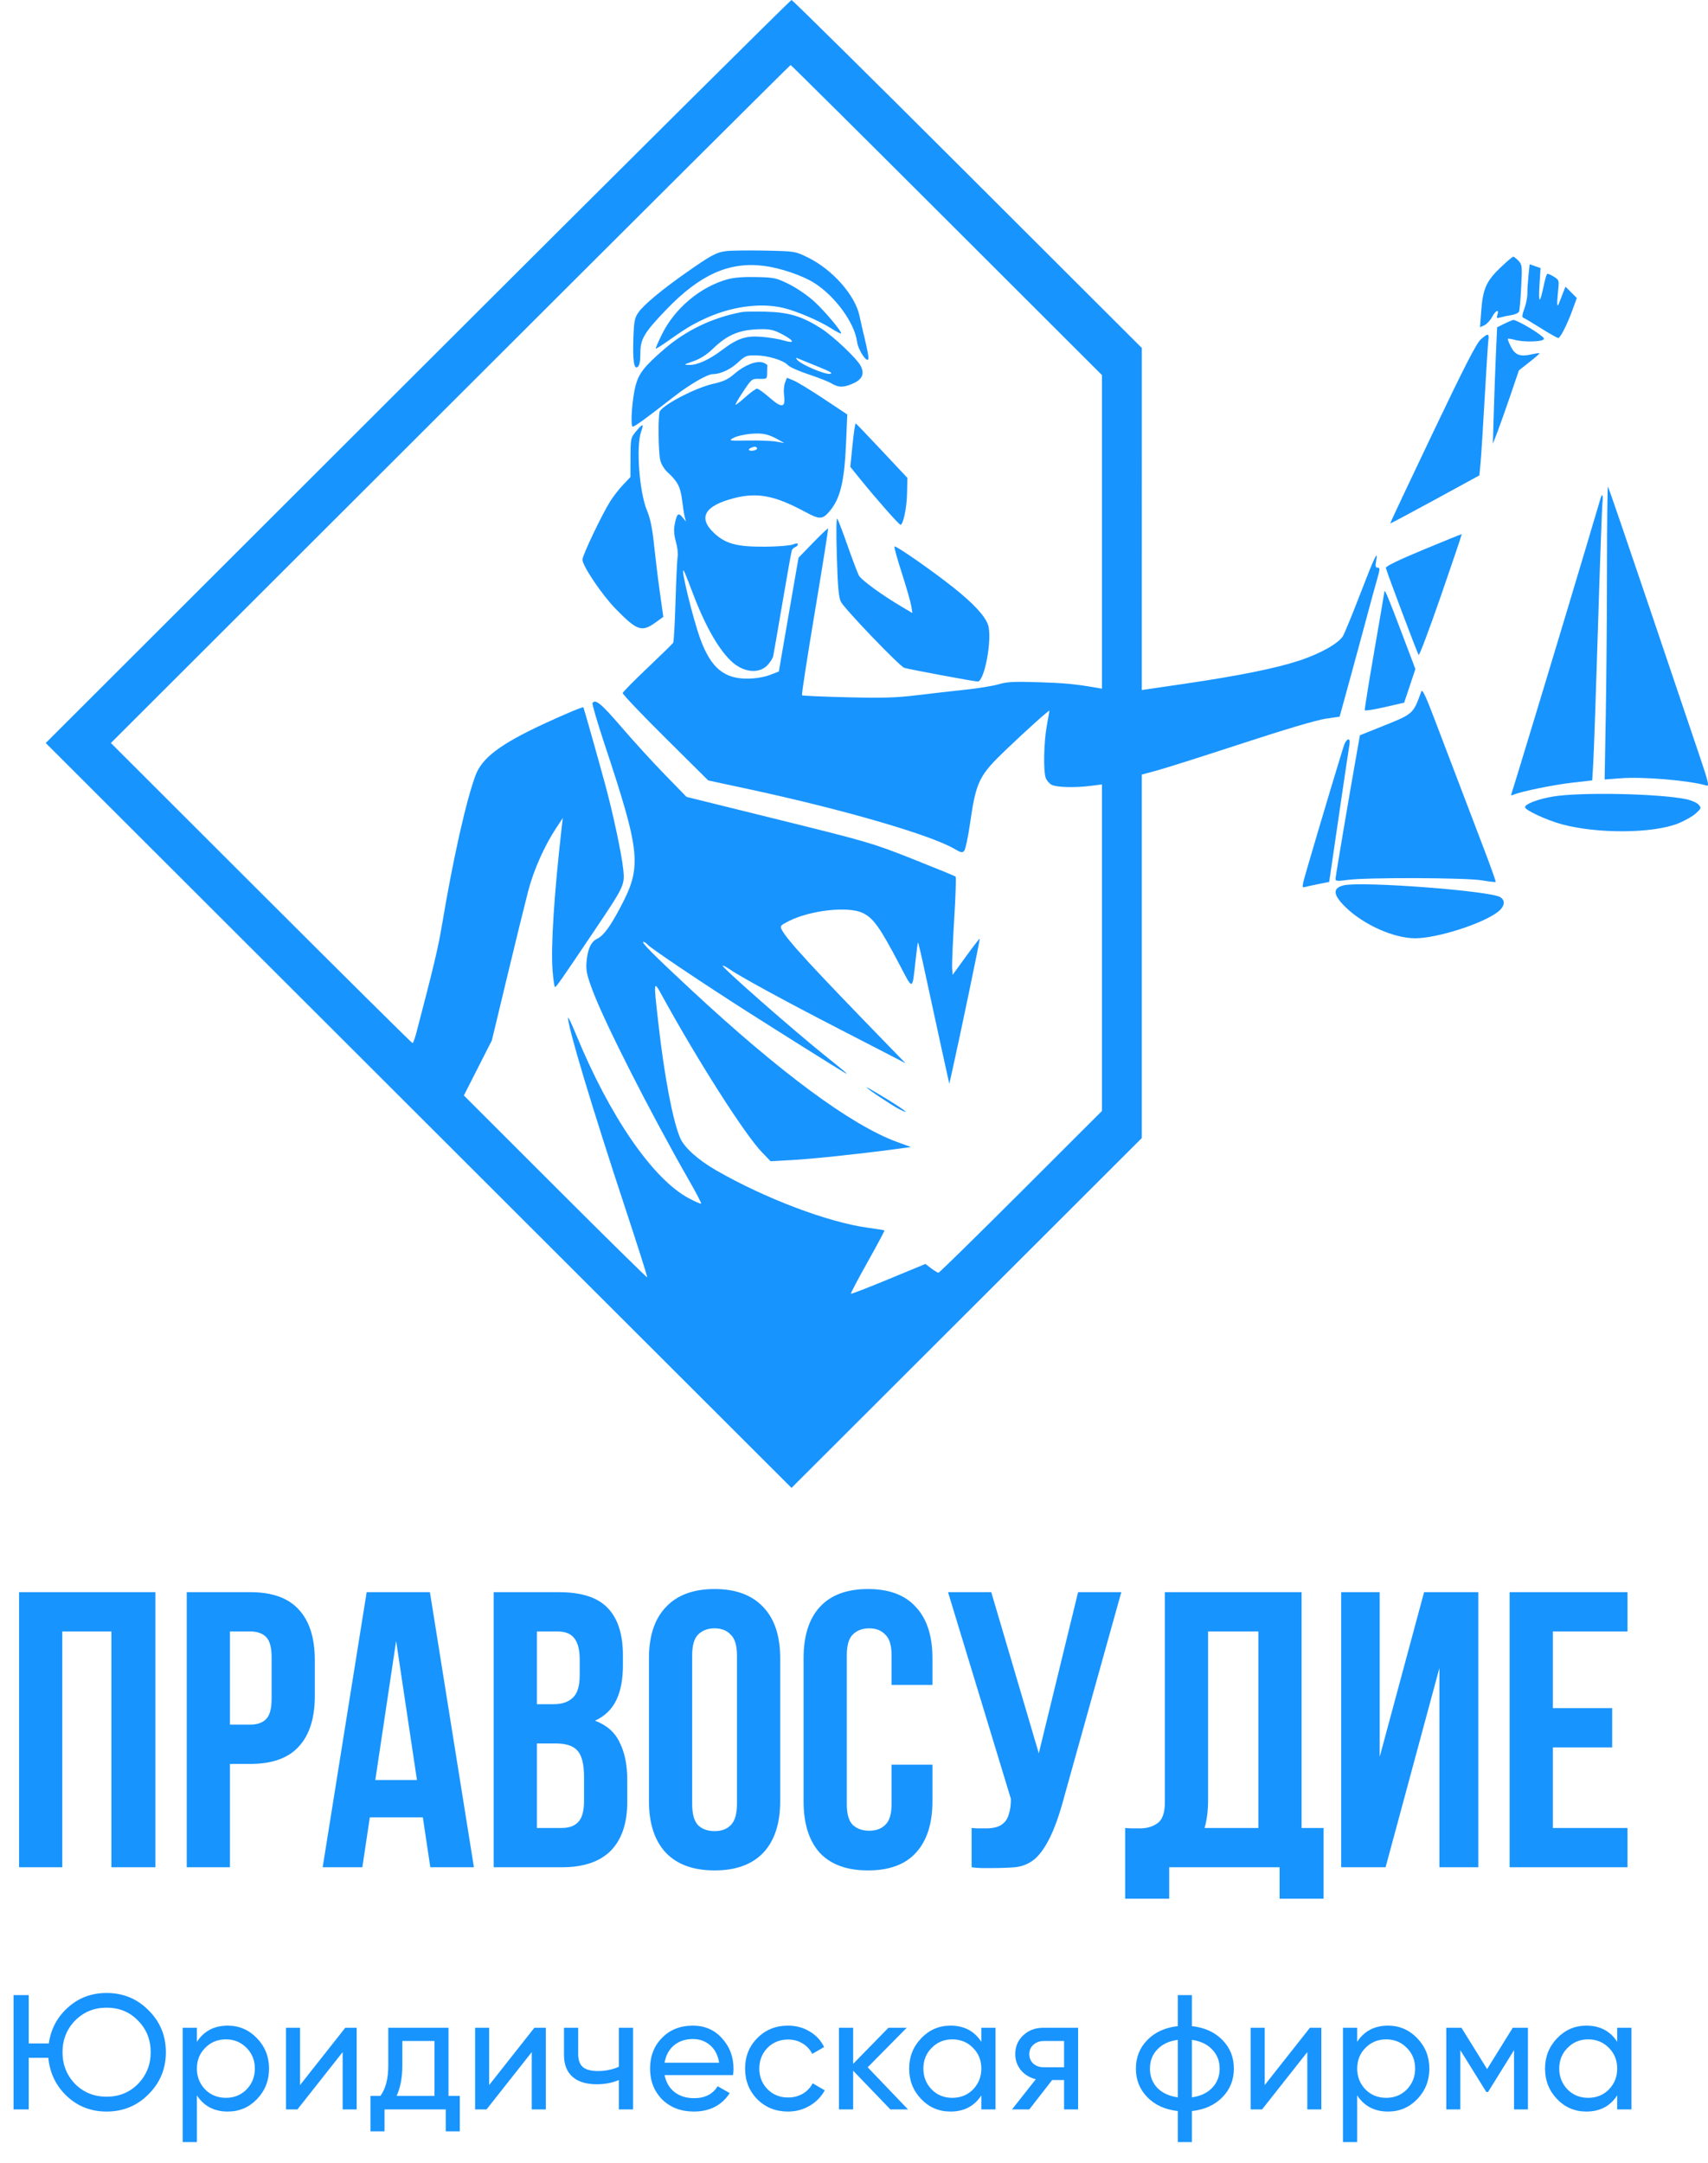
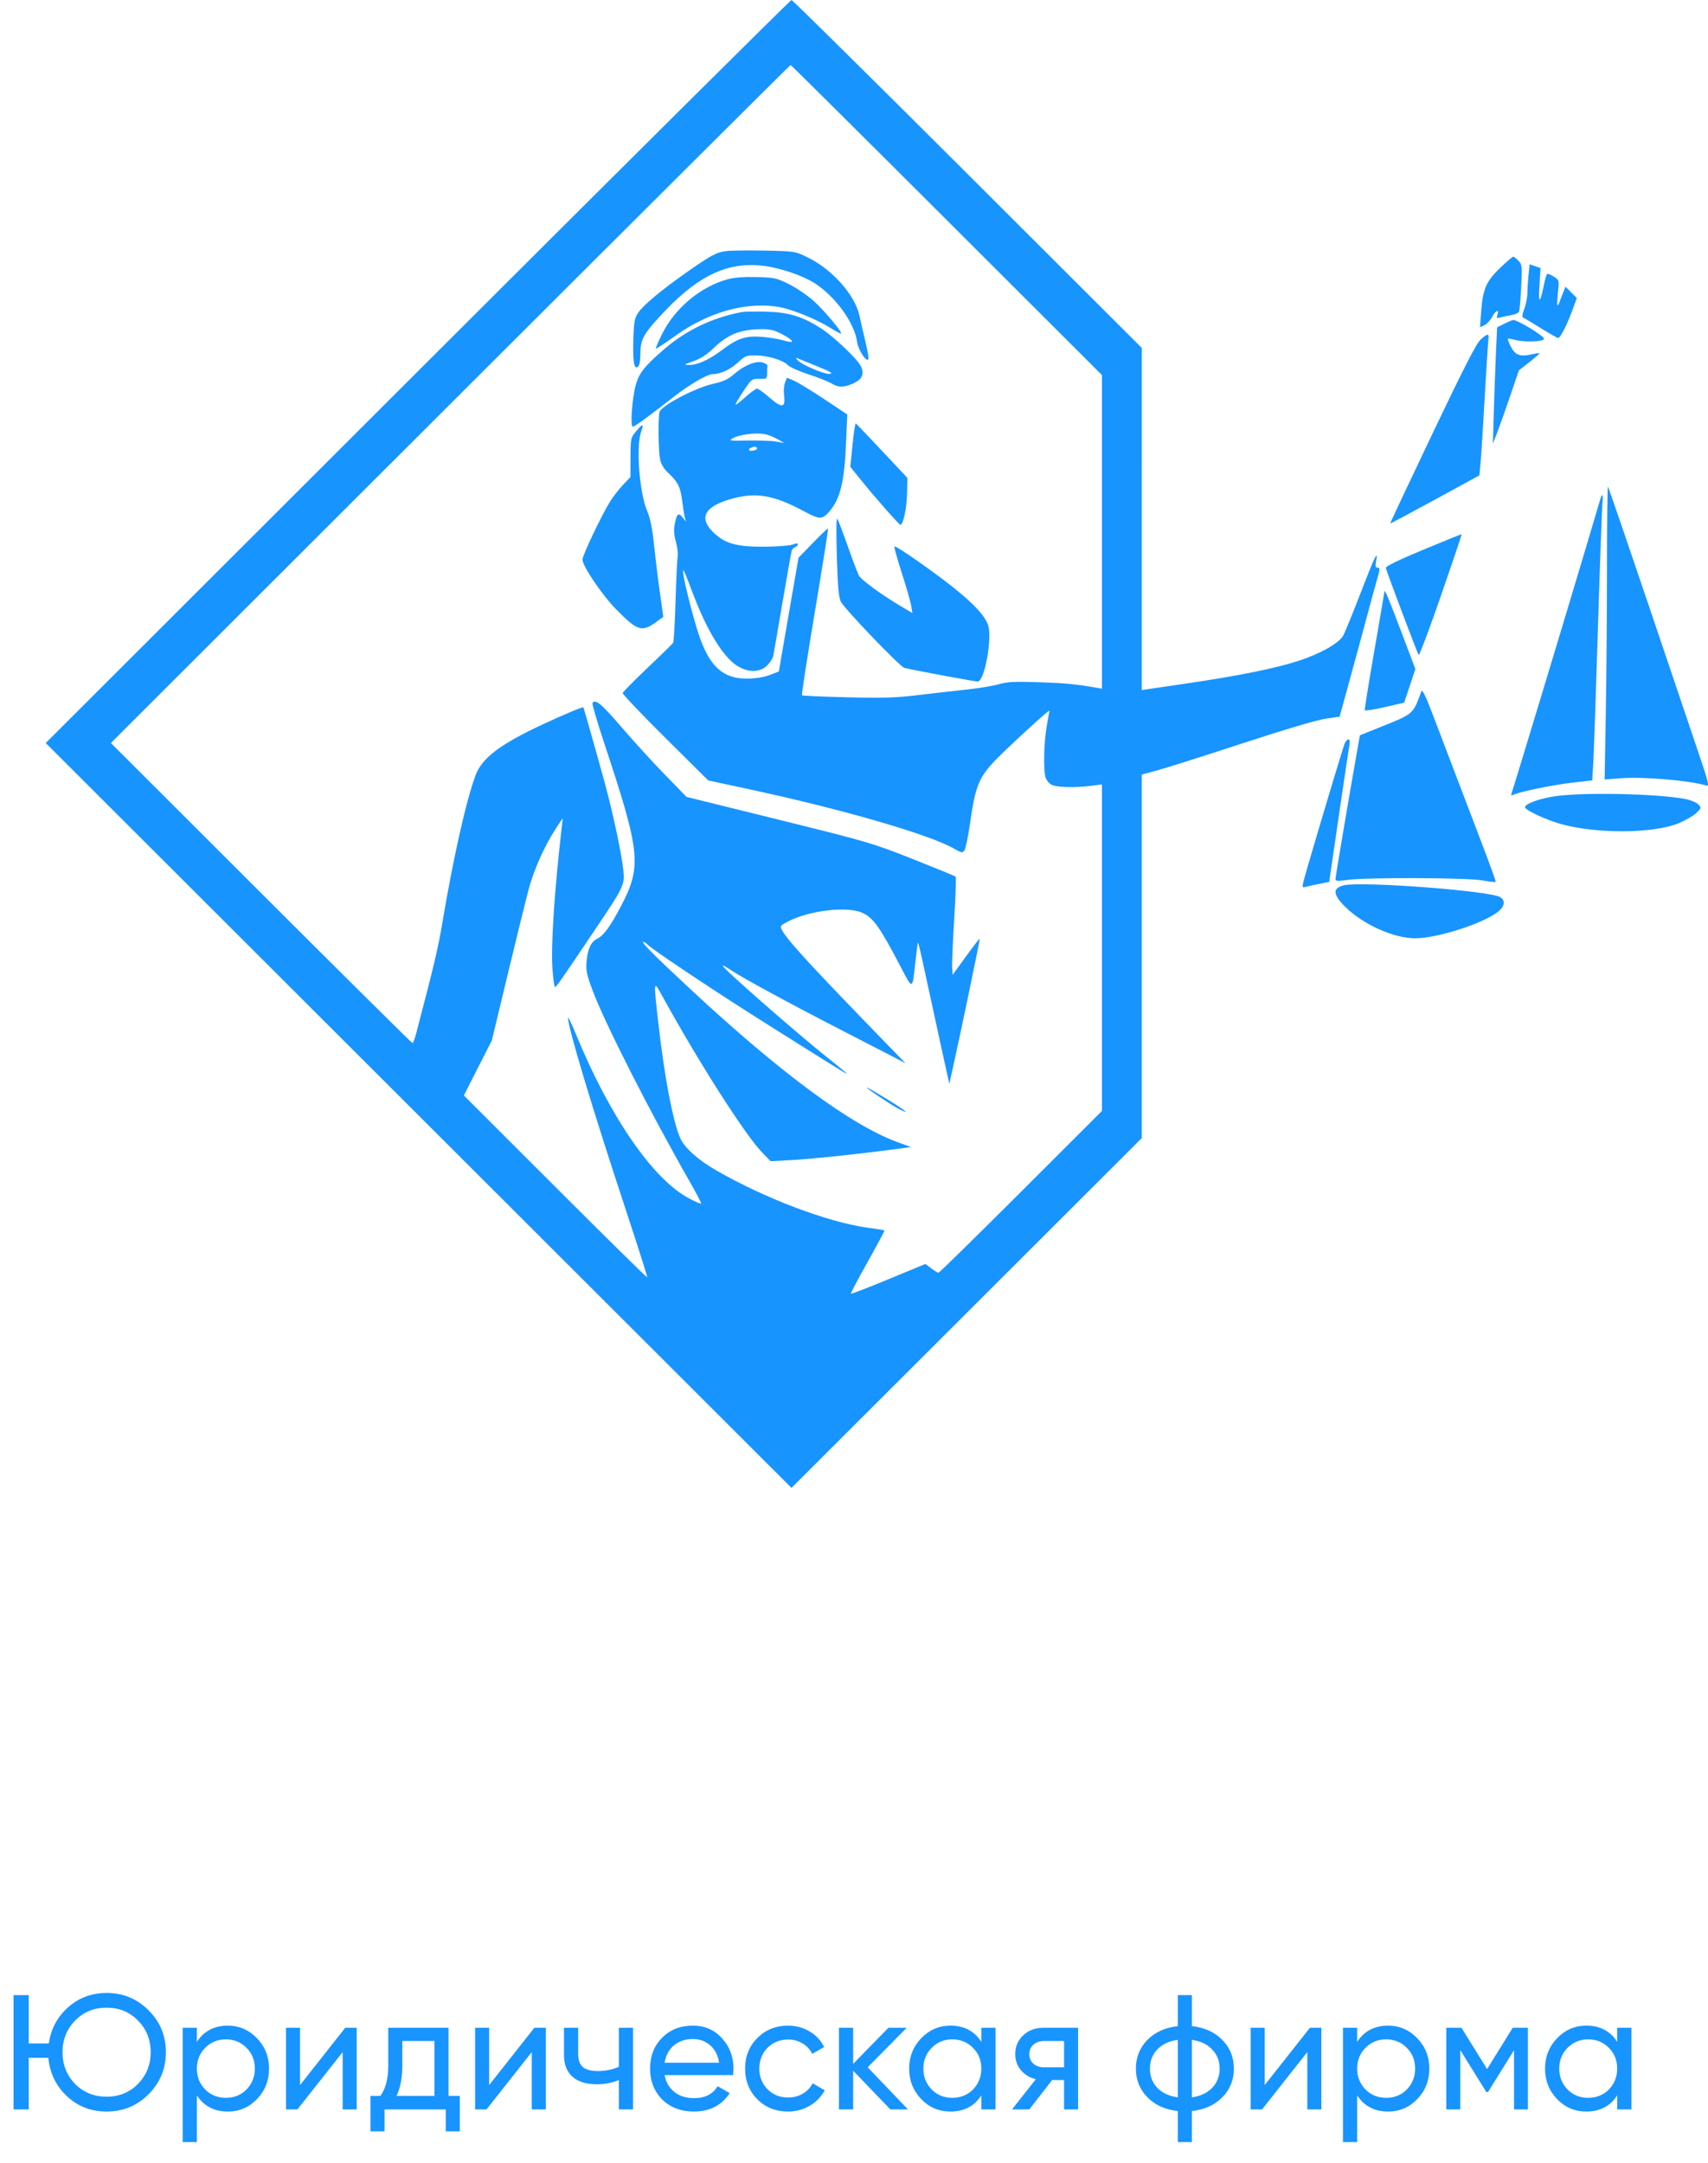
<svg xmlns="http://www.w3.org/2000/svg" width="635" height="804" viewBox="0 0 635 804" fill="none">
  <path fill-rule="evenodd" clip-rule="evenodd" d="M155.299 138.065L17 276.153L155.635 414.576L294.27 553L359.383 487.989L424.496 422.979V355.433V287.886L430.385 286.285C433.624 285.404 447.782 280.911 461.847 276.301C477.325 271.227 489.519 267.611 492.734 267.14L498.047 266.362L501.643 253.283C503.622 246.089 506.449 235.667 507.927 230.124C509.405 224.58 511.205 218.003 511.925 215.508C513.072 211.542 513.107 210.973 512.199 210.973C511.368 210.973 511.254 210.475 511.627 208.453C512.455 203.95 511.012 206.961 505.586 221.052C502.668 228.629 499.818 235.558 499.252 236.451C497.511 239.2 490.892 242.917 483.183 245.474C474.38 248.394 460.554 251.182 439.807 254.221L424.496 256.465L424.503 192.897L424.51 129.33L359.727 64.676C324.097 29.117 294.642 0.013 294.271 1.96735e-06C293.901 -0.013 231.363 62.117 155.299 138.065ZM351.98 81.787L409.69 139.406V197.683V255.961L407.84 255.637C399.906 254.252 395.856 253.863 386.136 253.556C377.031 253.268 374.365 253.404 371.33 254.31C369.294 254.918 363.691 255.833 358.879 256.342C354.067 256.852 345.891 257.782 340.709 258.411C333.126 259.331 328.087 259.476 314.89 259.154C305.872 258.934 298.342 258.602 298.155 258.415C297.969 258.229 300.128 244.259 302.955 227.37C305.781 210.481 307.989 196.558 307.86 196.43C307.732 196.302 305.209 198.69 302.255 201.737L296.882 207.277L294.371 221.724C292.99 229.67 291.342 239.186 290.71 242.871L289.561 249.57L286.196 250.866C284.133 251.659 281.007 252.187 278.12 252.23C269.266 252.359 264.295 248.236 260.381 237.515C257.595 229.886 252.873 210.53 254.178 212.09C254.437 212.399 255.656 215.374 256.887 218.7C261.714 231.74 266.794 240.923 271.827 245.706C276.211 249.871 281.968 250.576 285.204 247.345C286.267 246.284 287.288 244.696 287.472 243.817C287.656 242.938 289.216 233.926 290.938 223.791C292.659 213.655 294.213 204.986 294.39 204.524C294.567 204.062 295.143 203.52 295.67 203.318C296.197 203.116 296.627 202.647 296.627 202.275C296.627 201.842 295.962 201.872 294.777 202.361C293.759 202.78 289.14 203.15 284.514 203.184C273.876 203.261 269.663 202.115 265.322 197.963C259.437 192.333 262.009 187.965 272.863 185.157C281.543 182.911 288.005 184.145 299.237 190.193C304.775 193.175 305.766 193.148 308.478 189.938C312.425 185.264 313.935 178.948 314.553 164.535L315.002 154.048L306.319 148.275C301.544 145.1 296.496 142.026 295.102 141.446L292.567 140.389L291.846 142.251C291.451 143.275 291.295 145.369 291.5 146.904C292.125 151.582 290.727 151.825 286.16 147.834C284.029 145.972 281.911 144.449 281.453 144.449C280.996 144.449 279.062 145.848 277.157 147.559C275.252 149.269 273.587 150.553 273.458 150.414C273.328 150.275 274.629 148.044 276.347 145.457C279.422 140.831 279.521 140.754 282.33 140.811C285.131 140.868 285.187 140.825 285.187 138.627C285.187 137.394 285.242 136.158 285.309 135.881C285.376 135.604 284.642 135.1 283.678 134.762C281.283 133.92 276.697 135.735 272.96 139.004C270.692 140.987 268.967 141.795 265.197 142.64C258.849 144.061 247.269 149.983 245.322 152.804C244.619 153.823 244.719 167.788 245.453 170.947C245.831 172.576 246.951 174.399 248.37 175.698C251.935 178.958 252.993 181.034 253.594 185.943C253.898 188.437 254.344 191.234 254.582 192.158L255.016 193.838L253.709 192.234C252.169 190.346 251.59 190.922 250.797 195.13C250.45 196.975 250.613 199.025 251.297 201.409C251.855 203.355 252.15 205.774 251.952 206.784C251.754 207.794 251.393 215.273 251.149 223.404C250.905 231.535 250.514 238.502 250.28 238.886C250.046 239.27 245.766 243.459 240.769 248.195C235.772 252.931 231.606 257.153 231.511 257.576C231.417 257.999 238.534 265.482 247.327 274.204L263.314 290.061L278.12 293.242C313.374 300.815 345.851 310.237 354.847 315.502C357.293 316.933 357.8 317.028 358.498 316.188C358.944 315.652 359.88 311.27 360.578 306.45C362.93 290.216 363.862 288.32 374.44 278.233C382.142 270.89 390.187 263.687 390.16 264.159C390.153 264.288 389.709 266.813 389.174 269.769C388.06 275.929 387.85 286.687 388.795 289.171C389.148 290.097 390.124 291.222 390.966 291.672C392.777 292.639 399.597 292.831 405.484 292.078L409.69 291.542V352.216V412.892L379.577 442.964C363.014 459.505 349.214 473.037 348.91 473.037C348.607 473.037 347.39 472.3 346.206 471.398L344.055 469.76L330.328 475.434C322.777 478.555 316.483 480.991 316.339 480.848C316.195 480.704 318.996 475.387 322.563 469.03C326.129 462.674 328.945 457.393 328.821 457.294C328.696 457.195 325.969 456.758 322.759 456.322C307.87 454.302 284.543 445.484 266.195 434.939C259.561 431.127 254.386 426.479 252.886 422.984C250.156 416.624 247.07 400.487 244.823 380.813C242.931 364.242 242.935 364.196 246.061 369.891C259.49 394.361 276.87 421.61 283.309 428.289L286.487 431.585L294.417 431.151C301.967 430.739 318.737 428.976 332.384 427.161L338.69 426.322L333.507 424.425C316.447 418.181 290.096 398.716 256.921 367.855C243.088 354.987 238.187 350.069 239.198 350.069C239.601 350.069 240.32 350.536 240.795 351.108C241.873 352.405 261.291 365.45 277.784 375.959C289.972 383.724 312.125 397.616 314.125 398.748C315.766 399.676 314.289 398.393 307.059 392.611C295.201 383.128 268.198 359.416 268.694 358.921C268.838 358.776 269.807 359.254 270.846 359.982C274.886 362.815 291.906 372.098 312.106 382.487C319.324 386.199 327.804 390.574 330.95 392.21L336.671 395.183L330.255 388.585C301.536 359.051 292.656 349.403 290.649 345.551C289.928 344.169 290.122 343.93 293.244 342.35C301.198 338.325 315.061 336.748 320.559 339.242C324.646 341.095 327.075 344.484 334.554 358.769C339.481 368.179 339.15 368.271 340.361 357.158C340.762 353.481 341.18 350.382 341.289 350.273C341.399 350.163 342.633 355.44 344.03 361.998C345.428 368.557 348.004 380.424 349.754 388.37L352.937 402.817L354.133 397.477C357.006 384.647 364.421 349.042 364.258 348.857C364.16 348.745 361.849 351.73 359.124 355.49L354.168 362.327L353.985 359.725C353.884 358.295 354.229 350.169 354.752 341.669C355.275 333.169 355.508 326.032 355.271 325.809C355.035 325.587 347.876 322.649 339.363 319.279C324.388 313.353 322.764 312.876 289.561 304.664L255.238 296.176L247.162 287.886C242.721 283.327 235.452 275.366 231.011 270.195C223.589 261.557 221.301 259.66 220.281 261.308C220.073 261.644 222.042 268.372 224.658 276.259C238.189 317.073 238.679 321.977 230.74 337.035C226.841 344.431 224.388 347.766 222.018 348.901C219.737 349.993 218.504 352.64 218.077 357.362C217.786 360.584 218.109 362.169 220.218 367.876C224.649 379.858 241.781 413.596 256.364 439.05C258.887 443.456 260.824 447.19 260.667 447.347C260.509 447.504 258.471 446.621 256.138 445.384C242.725 438.276 226.642 414.915 214.108 384.339C212.518 380.458 211.204 377.737 211.189 378.291C211.096 381.689 220.152 411.782 232.692 449.749C237.189 463.365 240.758 474.617 240.621 474.753C240.485 474.889 225.094 459.733 206.417 441.073L172.46 407.146L177.66 396.918L182.859 386.69L188.593 362.836C191.747 349.716 195.235 335.504 196.345 331.254C198.406 323.359 202.371 314.432 206.791 307.735L209.23 304.039L208.839 307.459C206.037 331.96 204.761 351.715 205.416 360.438C205.682 363.974 206.098 366.856 206.341 366.842C206.839 366.813 208.397 364.583 220.881 346.037C232.087 329.389 232.311 328.919 231.73 323.252C231.129 317.388 227.878 302.128 224.917 291.272C222.097 280.937 217.059 263.12 216.888 262.883C216.691 262.609 209.193 265.759 201.644 269.288C185.909 276.643 179.214 281.718 176.82 288.106C173.327 297.428 168.484 318.961 164.396 343.349C162.896 352.298 161.336 358.876 154.799 383.835C154.243 385.96 153.597 387.698 153.364 387.698C153.131 387.698 127.805 362.601 97.084 331.925L41.228 276.152L167.413 150.16C236.814 80.864 293.748 24.168 293.933 24.168C294.118 24.168 320.239 50.097 351.98 81.787ZM270.044 93.318C266.339 93.768 264.372 94.829 254.872 101.501C246.049 107.696 239.438 113.198 237.433 116.011C235.954 118.086 235.72 119.218 235.492 125.356C235.174 133.943 235.699 137.519 237.107 136.352C237.768 135.805 238.077 134.168 238.077 131.216C238.077 126.035 239.461 123.692 247.465 115.321C260.093 102.112 270.984 97.186 283.963 98.811C290.052 99.573 298.249 102.346 302.708 105.15C310.469 110.033 317.735 120.02 318.652 127.066C319.085 130.392 322.874 135.71 322.874 132.992C322.874 132.21 322.308 129.251 321.615 126.418C320.923 123.584 319.997 119.548 319.558 117.447C317.945 109.73 309.507 100.178 300.334 95.686C295.627 93.381 295.596 93.376 284.514 93.142C278.406 93.014 271.895 93.093 270.044 93.318ZM557.876 99.411C552.637 104.389 551.3 107.369 550.705 115.395L550.244 121.619L551.851 120.888C552.736 120.486 554.018 119.121 554.701 117.856C556.073 115.31 557.429 114.731 556.708 116.996C556.305 118.265 556.441 118.383 557.84 117.969C558.715 117.711 560.549 117.328 561.915 117.116C563.281 116.905 564.564 116.302 564.766 115.775C564.969 115.249 565.323 111.13 565.554 106.619C565.951 98.847 565.898 98.341 564.527 96.907C563.731 96.076 562.86 95.396 562.592 95.396C562.323 95.396 560.201 97.203 557.876 99.411ZM568.269 102.28C568.035 104.515 567.844 107.575 567.844 109.079C567.844 110.583 567.328 113.164 566.696 114.814C565.943 116.784 565.795 117.896 566.268 118.053C566.663 118.185 569.621 119.944 572.841 121.964C576.062 123.982 578.975 125.634 579.316 125.634C580.102 125.634 582.696 120.503 584.69 115.003L586.23 110.755L584.125 108.653L582.02 106.551L581.088 108.869C580.575 110.144 579.953 111.759 579.705 112.459C578.906 114.706 578.729 113.32 579.218 108.649C579.693 104.112 579.688 104.092 577.669 102.816C576.554 102.111 575.445 101.657 575.204 101.805C574.963 101.954 574.376 103.974 573.899 106.295C572.502 113.09 571.901 113.006 572.338 106.078L572.745 99.625L570.72 98.92L568.694 98.215L568.269 102.28ZM270.464 103.812C260.297 106.641 250.83 114.608 246.045 124.359C244.704 127.093 243.697 129.427 243.808 129.547C243.918 129.666 245.626 128.625 247.604 127.233C254.935 122.074 256.888 120.88 261.727 118.59C271.556 113.941 282.645 112.385 291.243 114.448C296.183 115.633 304.313 119.09 308.79 121.908C310.789 123.166 312.536 124.084 312.673 123.948C313.199 123.423 306.551 115.513 302.535 111.883C300.217 109.789 296.068 106.964 293.316 105.606C288.619 103.288 287.873 103.126 281.197 102.971C276.463 102.86 272.871 103.142 270.464 103.812ZM275.765 115.98C264.82 118.073 255.072 122.742 246.884 129.815C239.628 136.081 237.57 138.689 236.341 143.169C235.009 148.025 234.262 158.56 235.25 158.56C235.985 158.56 240.264 155.447 250.618 147.38C256.286 142.963 262.966 139.076 264.897 139.069C267.763 139.06 271.466 137.378 274.245 134.822C277.11 132.188 277.529 132.021 281.11 132.088C285.625 132.171 291.29 133.908 292.924 135.711C293.565 136.419 297.008 137.956 300.575 139.127C304.141 140.298 308.003 141.823 309.157 142.516C311.795 144.101 313.71 144.088 317.298 142.462C320.616 140.957 321.477 138.858 319.965 135.954C318.531 133.199 309.756 124.915 305.172 121.991C298.239 117.567 293.249 116.058 284.85 115.846C280.778 115.743 276.69 115.804 275.765 115.98ZM559.359 120.281L556.595 121.647L556.166 131.2C555.93 136.454 555.574 146.196 555.375 152.848L555.015 164.943L556.698 160.576C557.625 158.173 559.804 152.031 561.541 146.927L564.7 137.645L568.635 134.559C570.798 132.861 572.482 131.385 572.376 131.278C572.269 131.172 570.894 131.374 569.32 131.727C565.153 132.662 563.304 131.962 561.713 128.849C560.962 127.378 560.464 126.058 560.606 125.916C560.75 125.774 561.905 125.954 563.173 126.317C565.801 127.07 571.621 127.118 573.438 126.403C574.475 125.995 574.221 125.61 571.756 123.852C568.764 121.719 563.594 118.914 562.655 118.915C562.362 118.915 560.88 119.53 559.359 120.281ZM290.608 124.129C295.324 126.589 295.767 127.869 291.449 126.561C289.671 126.021 285.927 125.401 283.131 125.182C277.207 124.717 274.209 125.735 268.233 130.24C263.629 133.711 259.232 135.694 256.248 135.645C254.028 135.609 254.114 135.53 257.755 134.262C260.379 133.349 262.731 131.847 265.093 129.573C270.594 124.279 275.054 122.47 282.923 122.341C286.209 122.287 287.778 122.652 290.608 124.129ZM550.527 126.138C548.921 127.535 544.541 136.077 532.552 161.193C523.833 179.458 516.774 194.464 516.866 194.541C516.958 194.618 524.453 190.633 533.521 185.685L550.009 176.689L550.458 171.824C550.704 169.149 551.39 158.341 551.981 147.808C552.573 137.275 553.185 127.675 553.341 126.474C553.689 123.811 553.26 123.76 550.527 126.138ZM303.949 136.194C308.863 138.174 309.866 138.785 308.477 138.951C306.514 139.187 297.8 135.458 296.459 133.808C295.765 132.954 295.794 132.85 296.627 133.213C297.183 133.454 300.477 134.796 303.949 136.194ZM316.947 165.354L316.13 173.512L319.879 178.145C326.059 185.783 334.378 195.19 334.83 195.053C335.868 194.736 337.119 188.639 337.226 183.372L337.344 177.61L327.933 167.581C322.757 162.065 318.352 157.471 318.143 157.373C317.934 157.275 317.396 160.867 316.947 165.354ZM236.425 160.37C234.497 162.682 234.435 162.977 234.406 170.034L234.376 177.314L231.629 180.2C230.119 181.788 227.942 184.598 226.793 186.446C223.635 191.522 216.548 206.417 216.545 207.985C216.539 210.314 223.825 221.111 228.899 226.296C236.945 234.516 238.597 235.059 243.895 231.227L246.603 229.268L245.341 220.289C244.646 215.35 243.668 207.378 243.166 202.573C242.515 196.338 241.769 192.683 240.56 189.806C237.69 182.978 236.412 165.869 238.364 160.408C239.475 157.297 238.995 157.288 236.425 160.37ZM289.608 163.536L291.58 164.65L288.552 164.124C286.886 163.836 282.192 163.656 278.12 163.725C270.884 163.847 270.763 163.825 272.736 162.731C273.847 162.116 276.724 161.443 279.13 161.237C283.538 160.858 285.711 161.334 289.608 163.536ZM281.437 166.547C281.64 166.874 281.052 167.285 280.131 167.461C278.411 167.79 277.794 167.002 279.298 166.396C280.601 165.871 281.039 165.902 281.437 166.547ZM597.447 210.693C597.441 227.293 597.243 251.863 597.005 265.292L596.573 289.709L602.567 289.252C611.03 288.606 628.251 290.083 634.589 291.998C635.493 292.271 635.005 290.237 632.127 281.726C630.154 275.889 621.704 250.887 613.351 226.165C604.998 201.444 598.004 181.058 597.81 180.864C597.614 180.669 597.451 194.092 597.447 210.693ZM595.143 184.934C595.005 185.397 592.465 193.939 589.498 203.917C582.21 228.434 562.673 292.972 562.052 294.581C561.633 295.667 561.759 295.785 562.847 295.319C565.656 294.118 577.597 291.683 584.585 290.886L591.957 290.045L592.358 283.267C592.578 279.539 593.359 256.985 594.094 233.147C594.828 209.31 595.577 188.521 595.757 186.95C596.064 184.268 595.7 183.072 595.143 184.934ZM311.116 206.605C311.441 217.797 311.796 221.921 312.579 223.58C313.76 226.082 334.463 247.677 336.2 248.218C337.976 248.771 362.295 253.306 363.486 253.306C366.033 253.306 368.984 237.257 367.347 232.307C366.237 228.948 361.994 224.357 354.47 218.37C346.569 212.084 333.008 202.646 332.544 203.11C332.356 203.298 333.588 207.749 335.282 213.002C336.976 218.255 338.553 223.744 338.786 225.2L339.21 227.845L335.754 225.811C327.918 221.197 320.149 215.544 319.278 213.82C318.766 212.809 316.909 207.899 315.152 202.909C313.395 197.92 311.672 193.384 311.322 192.83C310.92 192.192 310.845 197.253 311.116 206.605ZM529.147 204.321C519.746 208.232 515.088 210.498 515.234 211.09C515.73 213.095 526.989 242.931 527.433 243.418C527.698 243.709 531.444 233.751 535.756 221.29C540.069 208.83 543.526 198.592 543.438 198.539C543.351 198.486 536.92 201.088 529.147 204.321ZM514.698 219.883C514.687 220.164 512.993 230.087 510.935 241.936C508.877 253.785 507.287 263.702 507.402 263.975C507.517 264.248 510.857 263.726 514.825 262.816L522.039 261.161L524.124 254.912L526.21 248.662L521.053 235.025C516.169 222.107 514.745 218.713 514.698 219.883ZM528.415 257.002C525.294 265.528 525.591 265.269 513.331 270.176L505.592 273.274L504.413 279.921C501.39 296.96 496.506 325.86 496.506 326.709C496.506 327.489 497.297 327.544 501.049 327.028C508.001 326.07 545.041 326.19 550.894 327.189C553.603 327.652 555.928 327.919 556.064 327.784C556.2 327.649 554.054 321.646 551.297 314.445C546.159 301.028 540.899 287.227 533.247 267.081C529.995 258.521 528.783 255.995 528.415 257.002ZM499.803 276.657C499.12 278.44 490.616 306.768 486.067 322.411C483.894 329.886 483.879 330.025 485.3 329.645C486.097 329.431 488.416 328.925 490.456 328.52L494.163 327.783L497.768 303.144C499.75 289.592 501.526 277.673 501.715 276.657C501.927 275.514 501.764 274.809 501.285 274.809C500.859 274.809 500.192 275.641 499.803 276.657ZM577.447 296.033C571.788 296.981 566.988 298.803 566.979 300.008C566.97 301.107 575.043 304.845 580.739 306.38C593.967 309.944 614.56 309.786 623.88 306.05C626.383 305.046 629.377 303.344 630.531 302.267C632.545 300.389 632.582 300.258 631.456 299.015C630.81 298.303 628.725 297.402 626.824 297.013C616.663 294.936 587.453 294.356 577.447 296.033ZM499.535 329.052C495.293 330.093 495.551 332.616 500.376 337.278C507.079 343.751 518.27 348.725 526.137 348.725C534.223 348.725 551.005 343.394 556.791 338.988C559.4 337 559.807 334.709 557.774 333.442C553.975 331.072 506.029 327.458 499.535 329.052ZM322.201 404.163C322.201 404.577 331.504 410.785 334.209 412.176C338.961 414.618 336.6 412.689 329.556 408.375C325.511 405.897 322.201 404.001 322.201 404.163Z" fill="#1894FF" />
-   <path d="M23.158 694H7.091V591.756H57.775V694H41.416V606.362H23.158V694ZM93.087 591.756C101.169 591.756 107.158 593.898 111.053 598.183C115.045 602.467 117.041 608.748 117.041 617.025V630.317C117.041 638.593 115.045 644.874 111.053 649.159C107.158 653.443 101.169 655.585 93.087 655.585H85.492V694H69.425V591.756H93.087ZM85.492 606.362V640.979H93.087C95.619 640.979 97.566 640.297 98.93 638.934C100.293 637.571 100.975 635.039 100.975 631.339V616.002C100.975 612.302 100.293 609.77 98.93 608.407C97.566 607.044 95.619 606.362 93.087 606.362H85.492ZM176.194 694H159.981L157.205 675.45H137.487L134.712 694H119.959L136.318 591.756H159.834L176.194 694ZM139.532 661.574H155.014L147.273 609.868L139.532 661.574ZM207.783 591.756C216.157 591.756 222.195 593.703 225.895 597.598C229.693 601.493 231.591 607.385 231.591 615.272V618.924C231.591 624.182 230.764 628.515 229.108 631.923C227.453 635.331 224.824 637.863 221.221 639.518C225.603 641.174 228.67 643.9 230.423 647.698C232.273 651.398 233.198 655.975 233.198 661.428V669.754C233.198 677.641 231.153 683.678 227.063 687.865C222.974 691.955 216.888 694 208.806 694H183.537V591.756H207.783ZM199.604 647.99V679.394H208.806C211.532 679.394 213.577 678.663 214.94 677.203C216.401 675.742 217.131 673.113 217.131 669.315V660.406C217.131 655.634 216.303 652.372 214.648 650.619C213.09 648.867 210.461 647.99 206.761 647.99H199.604ZM199.604 606.362V633.384H205.884C208.903 633.384 211.24 632.605 212.895 631.047C214.648 629.489 215.524 626.665 215.524 622.575V616.879C215.524 613.178 214.843 610.501 213.48 608.845C212.214 607.19 210.169 606.362 207.345 606.362H199.604ZM257.338 670.484C257.338 674.184 258.069 676.813 259.529 678.371C261.087 679.832 263.132 680.562 265.664 680.562C268.196 680.562 270.192 679.832 271.653 678.371C273.211 676.813 273.99 674.184 273.99 670.484V615.272C273.99 611.572 273.211 608.991 271.653 607.531C270.192 605.973 268.196 605.194 265.664 605.194C263.132 605.194 261.087 605.973 259.529 607.531C258.069 608.991 257.338 611.572 257.338 615.272V670.484ZM241.271 616.294C241.271 608.018 243.365 601.688 247.552 597.306C251.739 592.827 257.777 590.587 265.664 590.587C273.551 590.587 279.589 592.827 283.776 597.306C287.963 601.688 290.057 608.018 290.057 616.294V669.461C290.057 677.738 287.963 684.116 283.776 688.596C279.589 692.978 273.551 695.169 265.664 695.169C257.777 695.169 251.739 692.978 247.552 688.596C243.365 684.116 241.271 677.738 241.271 669.461V616.294ZM346.664 655.878V669.461C346.664 677.738 344.619 684.116 340.529 688.596C336.537 692.978 330.597 695.169 322.71 695.169C314.822 695.169 308.834 692.978 304.744 688.596C300.751 684.116 298.755 677.738 298.755 669.461V616.294C298.755 608.018 300.751 601.688 304.744 597.306C308.834 592.827 314.822 590.587 322.71 590.587C330.597 590.587 336.537 592.827 340.529 597.306C344.619 601.688 346.664 608.018 346.664 616.294V626.227H331.473V615.272C331.473 611.572 330.694 608.991 329.136 607.531C327.676 605.973 325.68 605.194 323.148 605.194C320.616 605.194 318.571 605.973 317.013 607.531C315.552 608.991 314.822 611.572 314.822 615.272V670.484C314.822 674.184 315.552 676.765 317.013 678.225C318.571 679.686 320.616 680.416 323.148 680.416C325.68 680.416 327.676 679.686 329.136 678.225C330.694 676.765 331.473 674.184 331.473 670.484V655.878H346.664ZM361.226 679.394C362.102 679.491 363.027 679.54 364.001 679.54C364.975 679.54 365.9 679.54 366.776 679.54C368.042 679.54 369.211 679.394 370.282 679.102C371.45 678.809 372.424 678.274 373.203 677.495C374.079 676.716 374.712 675.596 375.102 674.135C375.589 672.675 375.832 670.825 375.832 668.585L352.462 591.756H368.529L386.203 651.642L400.809 591.756H416.876L395.843 667.124C393.993 674.135 392.094 679.54 390.146 683.337C388.296 687.038 386.3 689.715 384.158 691.371C382.015 692.929 379.678 693.805 377.147 694C374.712 694.195 371.986 694.292 368.967 694.292C367.506 694.292 366.192 694.292 365.023 694.292C363.855 694.292 362.589 694.195 361.226 694V679.394ZM418.327 679.394C419.204 679.491 420.129 679.54 421.102 679.54C422.076 679.54 423.001 679.54 423.878 679.54C426.409 679.54 428.552 678.907 430.304 677.641C432.155 676.375 433.08 673.746 433.08 669.754V591.756H483.91V679.394H492.089V705.685H475.73V694H434.686V705.685H418.327V679.394ZM449.147 668.585C449.147 672.87 448.708 676.472 447.832 679.394H467.843V606.362H449.147V668.585ZM515.133 694H498.628V591.756H512.942V652.956L529.447 591.756H549.604V694H535.143V619.946L515.133 694ZM577.313 634.844H599.369V649.451H577.313V679.394H605.065V694H561.246V591.756H605.065V606.362H577.313V634.844Z" fill="#1894FF" />
  <path d="M39.633 740.72C45.784 740.72 50.984 742.865 55.234 747.154C59.523 751.403 61.668 756.603 61.668 762.754C61.668 768.865 59.523 774.065 55.234 778.355C50.984 782.644 45.784 784.789 39.633 784.789C33.846 784.789 28.93 782.887 24.883 779.083C20.836 775.279 18.529 770.524 17.963 764.818H10.679V784H5.033V741.509H10.679V759.477H18.145C18.914 754.094 21.302 749.623 25.308 746.062C29.274 742.5 34.049 740.72 39.633 740.72ZM56.023 762.754C56.023 758.06 54.444 754.135 51.288 750.978C48.212 747.781 44.328 746.183 39.633 746.183C34.98 746.183 31.074 747.781 27.918 750.978C24.802 754.175 23.244 758.101 23.244 762.754C23.244 767.368 24.802 771.293 27.918 774.531C31.074 777.687 34.98 779.265 39.633 779.265C44.287 779.265 48.172 777.687 51.288 774.531C54.444 771.293 56.023 767.368 56.023 762.754ZM84.669 752.86C88.918 752.86 92.54 754.418 95.535 757.534C98.529 760.65 100.027 764.414 100.027 768.825C100.027 773.276 98.529 777.06 95.535 780.176C92.581 783.251 88.959 784.789 84.669 784.789C79.651 784.789 75.827 782.786 73.197 778.78V796.14H67.915V753.649H73.197V758.87C75.827 754.863 79.651 752.86 84.669 752.86ZM84.001 779.69C87.036 779.69 89.586 778.658 91.65 776.594C93.714 774.45 94.746 771.86 94.746 768.825C94.746 765.749 93.714 763.179 91.65 761.116C89.586 759.011 87.036 757.959 84.001 757.959C80.926 757.959 78.356 759.011 76.292 761.116C74.228 763.179 73.197 765.749 73.197 768.825C73.197 771.86 74.228 774.45 76.292 776.594C78.356 778.658 80.926 779.69 84.001 779.69ZM111.548 774.955L128.363 753.649H132.612V784H127.392V762.694L110.577 784H106.328V753.649H111.548V774.955ZM166.752 753.649V778.962H170.941V792.134H165.72V784H142.957V792.134H137.737V778.962H141.44C143.382 776.291 144.353 772.548 144.353 767.732V753.649H166.752ZM147.449 778.962H161.532V758.566H149.574V767.732C149.574 772.183 148.866 775.927 147.449 778.962ZM181.853 774.955L198.667 753.649H202.917V784H197.696V762.694L180.882 784H176.633V753.649H181.853V774.955ZM230.076 768.157V753.649H235.357V784H230.076V773.074C227.608 774.126 224.876 774.652 221.882 774.652C217.956 774.652 214.941 773.721 212.837 771.86C210.733 769.998 209.681 767.287 209.681 763.726V753.649H214.962V763.422C214.962 765.648 215.548 767.267 216.722 768.278C217.936 769.25 219.777 769.735 222.246 769.735C225.038 769.735 227.648 769.209 230.076 768.157ZM272.518 771.253H247.084C247.61 773.924 248.844 776.028 250.786 777.566C252.729 779.063 255.157 779.812 258.071 779.812C262.077 779.812 264.991 778.335 266.812 775.38L271.303 777.93C268.309 782.503 263.857 784.789 257.949 784.789C253.174 784.789 249.249 783.292 246.173 780.297C243.178 777.222 241.681 773.397 241.681 768.825C241.681 764.211 243.158 760.407 246.112 757.413C249.066 754.378 252.891 752.86 257.585 752.86C262.036 752.86 265.658 754.438 268.451 757.595C271.283 760.67 272.7 764.434 272.7 768.885C272.7 769.654 272.639 770.443 272.518 771.253ZM257.585 757.838C254.793 757.838 252.446 758.627 250.544 760.205C248.682 761.783 247.529 763.928 247.084 766.639H267.358C266.913 763.847 265.8 761.682 264.019 760.144C262.239 758.607 260.094 757.838 257.585 757.838ZM292.976 784.789C288.403 784.789 284.599 783.272 281.564 780.237C278.529 777.161 277.011 773.357 277.011 768.825C277.011 764.292 278.529 760.509 281.564 757.473C284.599 754.398 288.403 752.86 292.976 752.86C295.97 752.86 298.662 753.589 301.049 755.045C303.437 756.462 305.217 758.384 306.391 760.812L301.96 763.361C301.191 761.743 299.997 760.448 298.378 759.477C296.8 758.505 294.999 758.02 292.976 758.02C289.941 758.02 287.391 759.052 285.327 761.116C283.304 763.22 282.292 765.79 282.292 768.825C282.292 771.819 283.304 774.369 285.327 776.473C287.391 778.537 289.941 779.569 292.976 779.569C294.999 779.569 296.82 779.103 298.439 778.173C300.058 777.201 301.292 775.906 302.142 774.288L306.634 776.898C305.298 779.326 303.416 781.248 300.988 782.665C298.56 784.081 295.889 784.789 292.976 784.789ZM322.591 768.339L337.584 784H331.028L317.188 769.614V784H311.907V753.649H317.188V767.064L330.3 753.649H337.098L322.591 768.339ZM364.839 758.87V753.649H370.12V784H364.839V778.78C362.249 782.786 358.425 784.789 353.367 784.789C349.077 784.789 345.455 783.251 342.501 780.176C339.507 777.06 338.009 773.276 338.009 768.825C338.009 764.414 339.507 760.65 342.501 757.534C345.496 754.418 349.118 752.86 353.367 752.86C358.425 752.86 362.249 754.863 364.839 758.87ZM354.034 779.69C357.11 779.69 359.68 778.658 361.744 776.594C363.807 774.45 364.839 771.86 364.839 768.825C364.839 765.749 363.807 763.179 361.744 761.116C359.68 759.011 357.11 757.959 354.034 757.959C350.999 757.959 348.45 759.011 346.386 761.116C344.322 763.179 343.29 765.749 343.29 768.825C343.29 771.86 344.322 774.45 346.386 776.594C348.45 778.658 350.999 779.69 354.034 779.69ZM387.894 753.649H400.824V784H395.604V773.074H391.172L382.674 784H376.24L385.102 772.77C382.796 772.204 380.934 771.071 379.518 769.371C378.142 767.671 377.454 765.688 377.454 763.422C377.454 760.63 378.445 758.303 380.428 756.442C382.411 754.58 384.9 753.649 387.894 753.649ZM388.077 768.339H395.604V758.566H388.077C386.539 758.566 385.244 759.031 384.192 759.962C383.18 760.852 382.674 762.026 382.674 763.483C382.674 764.899 383.18 766.073 384.192 767.004C385.244 767.894 386.539 768.339 388.077 768.339ZM443.124 784.607V796.14H437.904V784.607C433.169 784.081 429.386 782.361 426.553 779.447C423.72 776.574 422.304 773.033 422.304 768.825C422.304 764.616 423.72 761.075 426.553 758.202C429.386 755.288 433.169 753.568 437.904 753.042V741.509H443.124V753.042C447.859 753.568 451.643 755.288 454.475 758.202C457.308 761.075 458.725 764.616 458.725 768.825C458.725 773.033 457.308 776.574 454.475 779.447C451.643 782.361 447.859 784.081 443.124 784.607ZM427.524 768.825C427.524 771.657 428.435 774.045 430.256 775.987C432.117 777.889 434.667 779.063 437.904 779.508V758.141C434.707 758.546 432.178 759.719 430.316 761.662C428.455 763.564 427.524 765.951 427.524 768.825ZM443.124 758.141V779.508C446.321 779.063 448.83 777.889 450.651 775.987C452.513 774.045 453.444 771.657 453.444 768.825C453.444 765.992 452.513 763.625 450.651 761.723C448.83 759.78 446.321 758.586 443.124 758.141ZM470.185 774.955L487 753.649H491.249V784H486.028V762.694L469.214 784H464.965V753.649H470.185V774.955ZM516.041 752.86C520.29 752.86 523.912 754.418 526.907 757.534C529.901 760.65 531.399 764.414 531.399 768.825C531.399 773.276 529.901 777.06 526.907 780.176C523.953 783.251 520.331 784.789 516.041 784.789C511.023 784.789 507.199 782.786 504.568 778.78V796.14H499.287V753.649H504.568V758.87C507.199 754.863 511.023 752.86 516.041 752.86ZM515.373 779.69C518.408 779.69 520.958 778.658 523.022 776.594C525.086 774.45 526.118 771.86 526.118 768.825C526.118 765.749 525.086 763.179 523.022 761.116C520.958 759.011 518.408 757.959 515.373 757.959C512.298 757.959 509.728 759.011 507.664 761.116C505.6 763.179 504.568 765.749 504.568 768.825C504.568 771.86 505.6 774.45 507.664 776.594C509.728 778.658 512.298 779.69 515.373 779.69ZM562.406 753.649H568.051V784H562.891V761.965L553.24 777.505H552.572L542.92 761.965V784H537.7V753.649H543.345L552.876 769.007L562.406 753.649ZM601.243 758.87V753.649H606.524V784H601.243V778.78C598.653 782.786 594.829 784.789 589.771 784.789C585.481 784.789 581.859 783.251 578.905 780.176C575.91 777.06 574.413 773.276 574.413 768.825C574.413 764.414 575.91 760.65 578.905 757.534C581.9 754.418 585.522 752.86 589.771 752.86C594.829 752.86 598.653 754.863 601.243 758.87ZM590.438 779.69C593.514 779.69 596.084 778.658 598.147 776.594C600.211 774.45 601.243 771.86 601.243 768.825C601.243 765.749 600.211 763.179 598.147 761.116C596.084 759.011 593.514 757.959 590.438 757.959C587.403 757.959 584.854 759.011 582.79 761.116C580.726 763.179 579.694 765.749 579.694 768.825C579.694 771.86 580.726 774.45 582.79 776.594C584.854 778.658 587.403 779.69 590.438 779.69Z" fill="#1894FF" />
</svg>